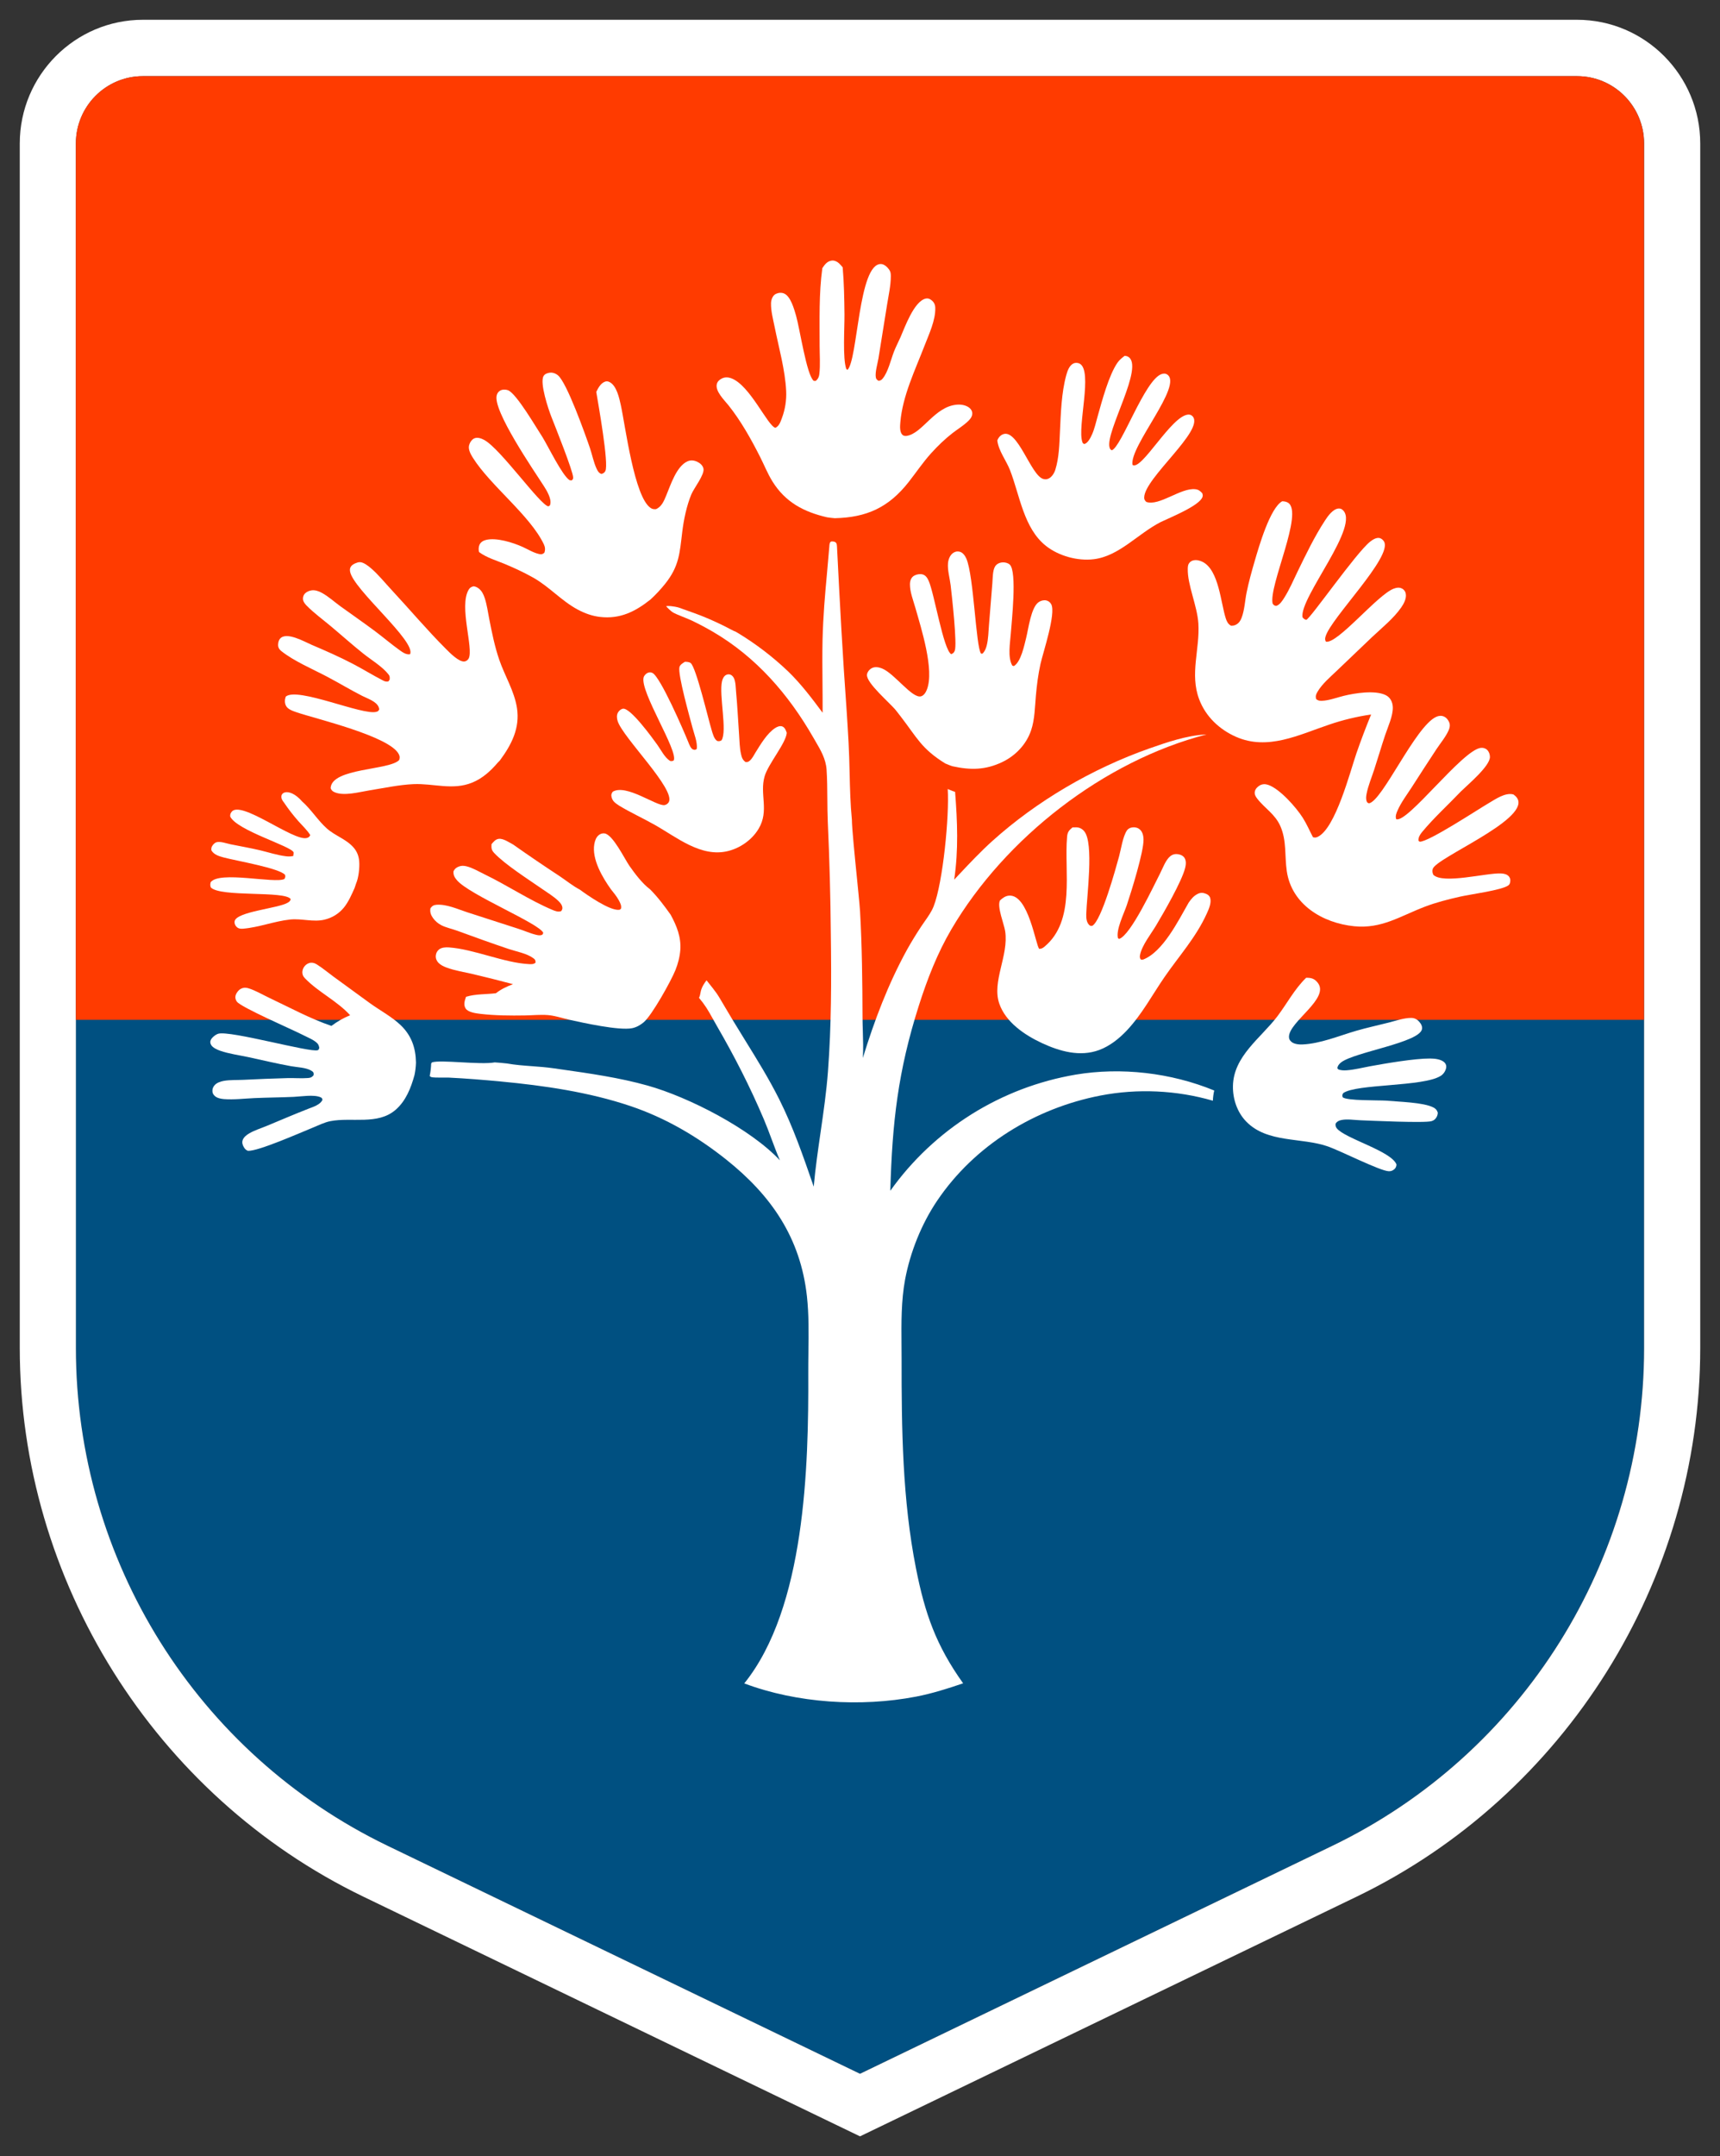
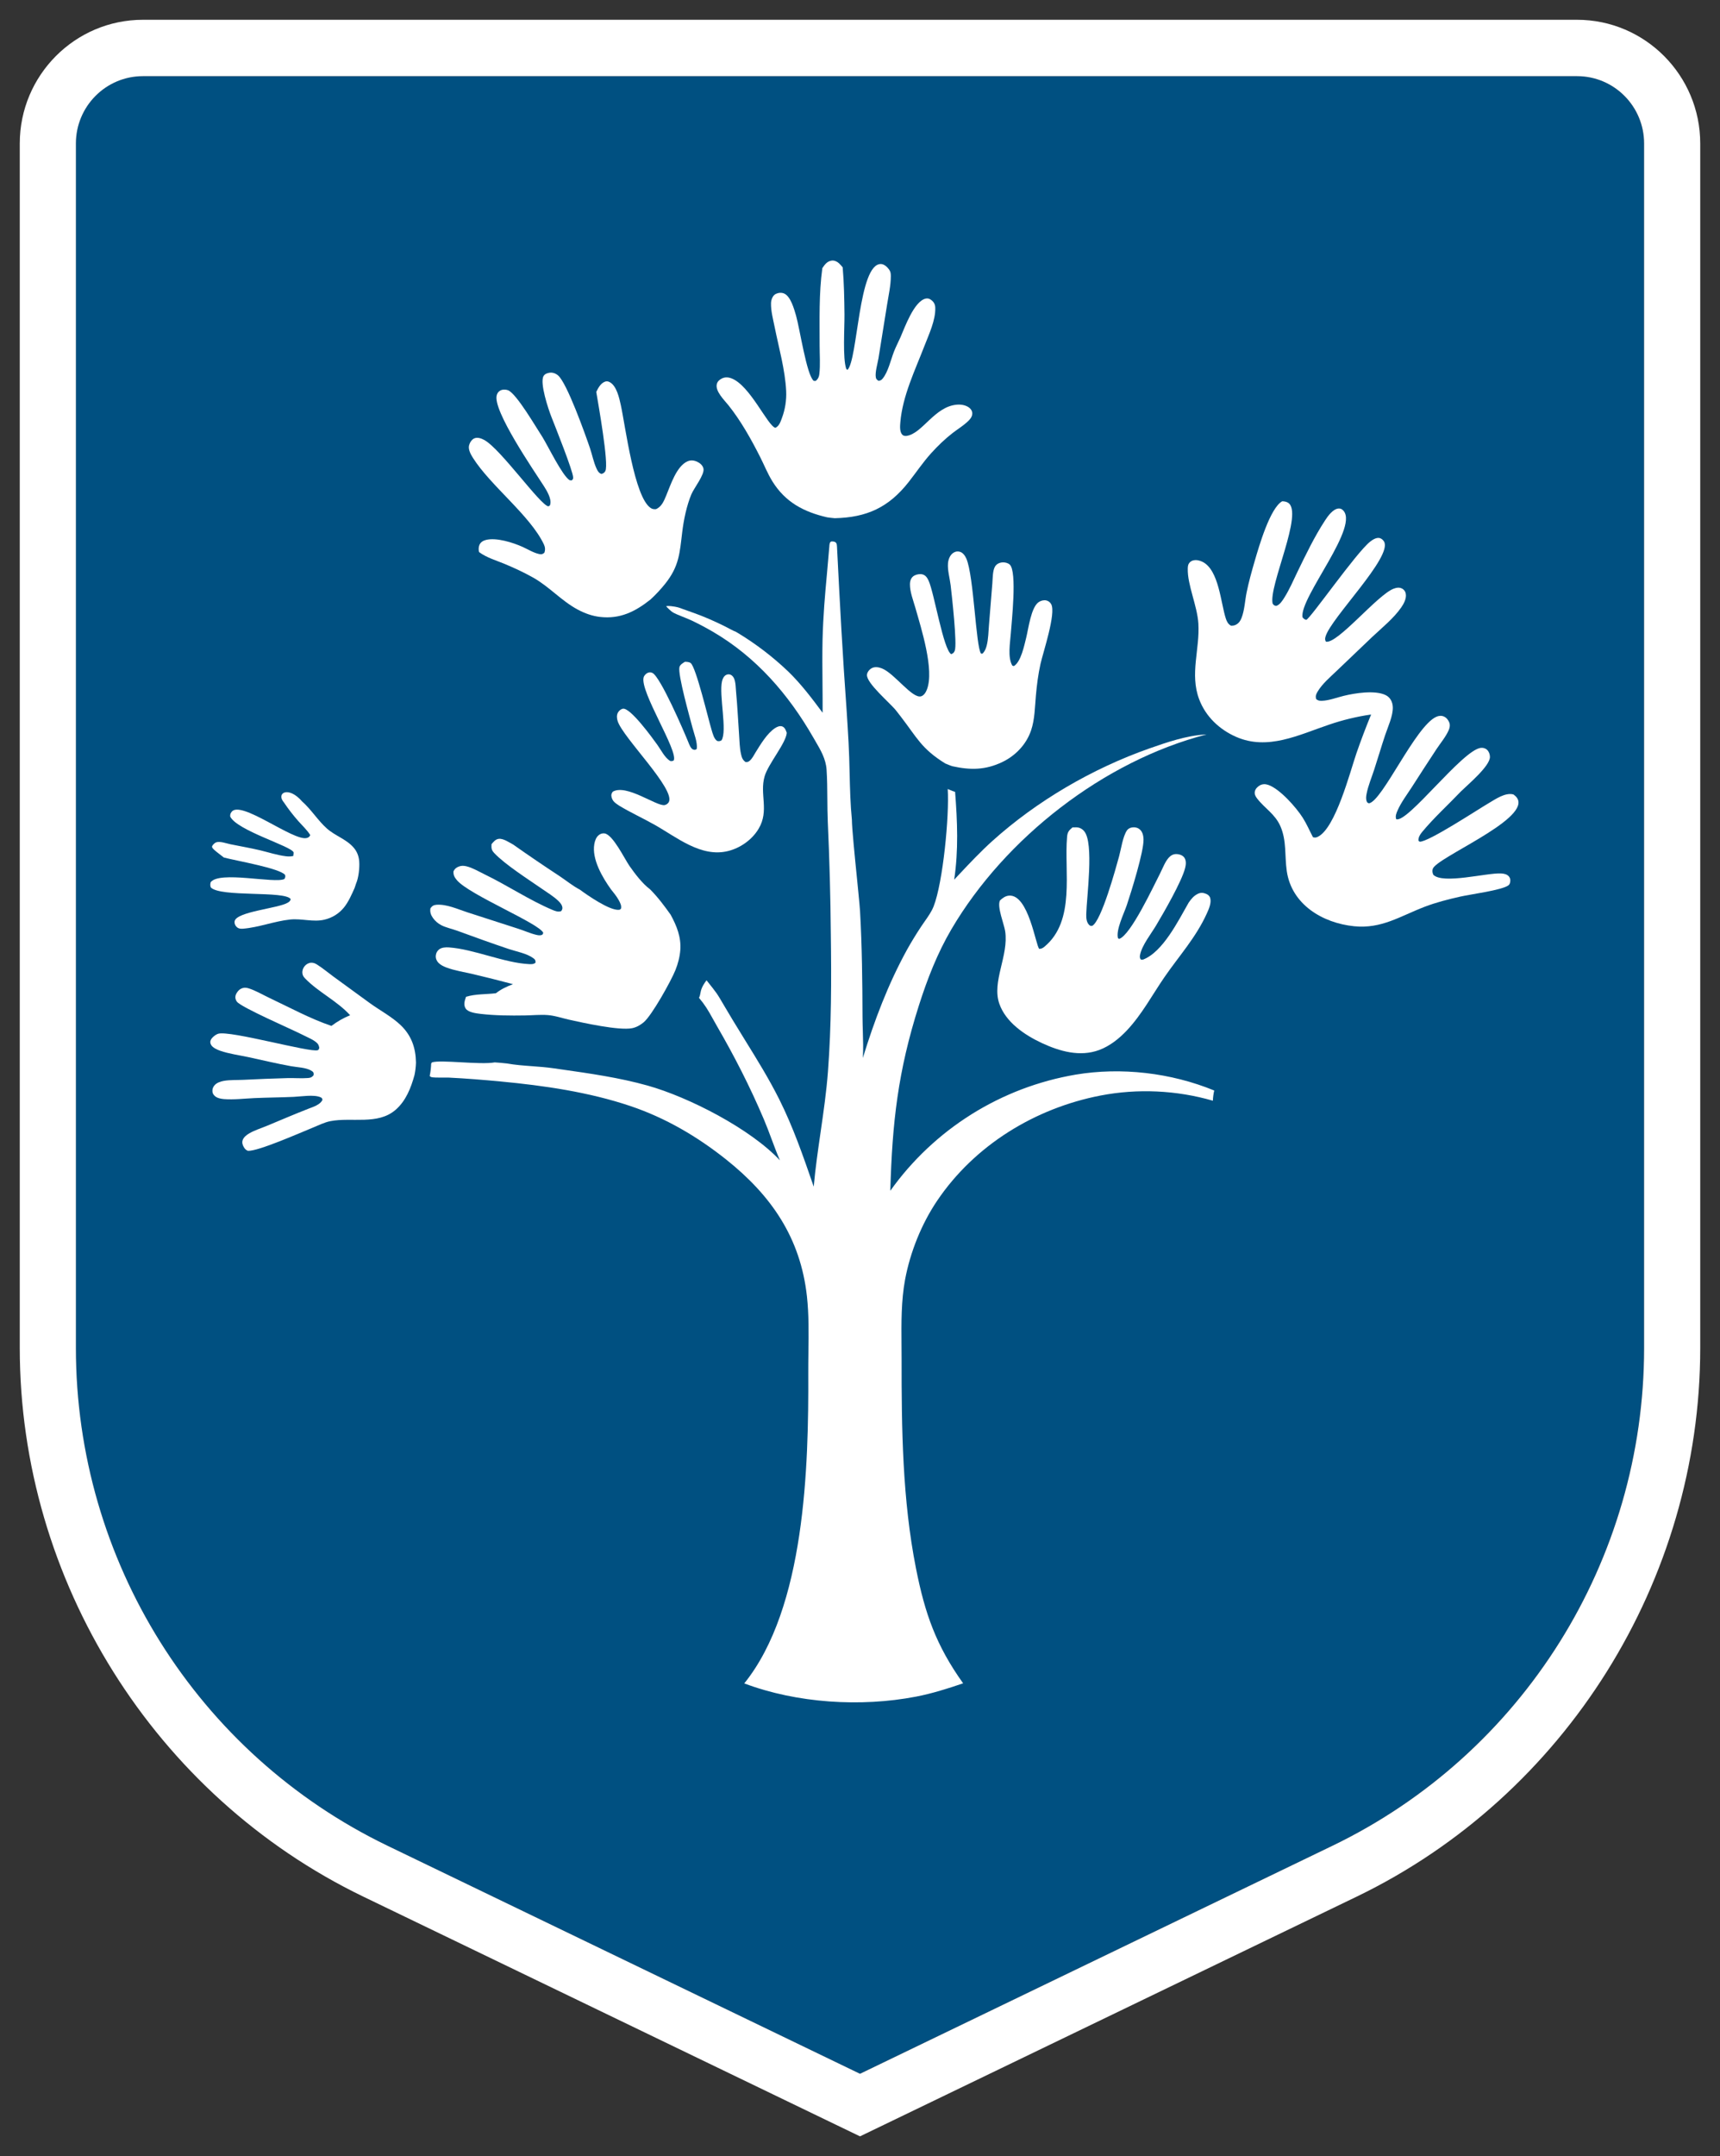
<svg xmlns="http://www.w3.org/2000/svg" viewBox="5990.5 4922 87 109">
  <rect x="5990.5" y="4922" width="87" height="109" fill="#333333" stroke="none" />
  <path fill="#005081" stroke="none" fill-opacity="1" stroke-width="1" stroke-opacity="1" font-size-adjust="none" id="tSvg2190f71018" title="Path 27" d="M 6070.266 4925.849 C 6046.087 4925.849 6021.907 4925.849 5997.727 4925.849 C 5995.853 4925.849 5994.336 4927.374 5994.336 4929.253 C 5994.336 4949.551 5994.336 4969.849 5994.336 4990.148 C 5994.336 5000.877 6000.464 5010.66 6010.099 5015.309 C 6018.065 5019.151 6026.031 5022.994 6033.997 5026.837 C 6041.963 5022.994 6049.929 5019.151 6057.895 5015.309 C 6067.53 5010.66 6073.657 5000.877 6073.657 4990.148 C 6073.657 4969.849 6073.657 4949.551 6073.657 4929.253C 6073.657 4927.374 6072.141 4925.849 6070.266 4925.849Z" />
  <path fill="white" stroke="none" fill-opacity="1" stroke-width="1" stroke-opacity="1" font-size-adjust="none" id="tSvgffd284bdba" title="Path 28" d="M 6070.27 4923 C 6046.09 4923 6021.91 4923 5997.73 4923 C 5994.295 4923 5991.5 4925.806 5991.5 4929.254 C 5991.5 4949.552 5991.5 4969.851 5991.5 4990.149 C 5991.5 5001.903 5998.321 5012.785 6008.871 5017.879 C 6016.837 5021.722 6024.803 5025.564 6032.769 5029.407 C 6033.179 5029.605 6033.59 5029.802 6034 5030 C 6034.41 5029.802 6034.821 5029.605 6035.231 5029.407 C 6043.197 5025.564 6051.163 5021.722 6059.129 5017.879 C 6069.682 5012.785 6076.5 5001.903 6076.5 4990.149 C 6076.5 4969.851 6076.5 4949.552 6076.5 4929.254C 6076.5 4925.806 6073.705 4923 6070.27 4923Z M 6070.27 4925.85 C 6072.144 4925.85 6073.661 4927.375 6073.661 4929.254 C 6073.661 4949.552 6073.661 4969.851 6073.661 4990.149 C 6073.661 5000.879 6067.533 5010.662 6057.898 5015.31 C 6049.932 5019.153 6041.966 5022.995 6034 5026.838 C 6026.034 5022.995 6018.068 5019.153 6010.102 5015.31 C 6000.467 5010.662 5994.339 5000.879 5994.339 4990.149 C 5994.339 4969.851 5994.339 4949.552 5994.339 4929.254 C 5994.339 4927.375 5995.856 4925.85 5997.73 4925.85C 6021.91 4925.85 6046.09 4925.85 6070.27 4925.85Z" />
-   <path fill="#FF3B00" stroke="none" fill-opacity="1" stroke-width="1" stroke-opacity="1" font-size-adjust="none" id="tSvga5230fa6c5" title="Path 29" d="M 6070.266 4925.849 C 6046.087 4925.849 6021.907 4925.849 5997.727 4925.849 C 5995.853 4925.849 5994.336 4927.374 5994.336 4929.253 C 5994.336 4944.02 5994.336 4958.787 5994.336 4973.554 C 6020.776 4973.554 6047.217 4973.554 6073.657 4973.554 C 6073.657 4958.787 6073.657 4944.02 6073.657 4929.253C 6073.657 4927.374 6072.141 4925.849 6070.266 4925.849Z" />
-   <path fill="white" stroke="none" fill-opacity="1" stroke-width="1" stroke-opacity="1" font-size-adjust="none" id="tSvgd7a9701f9e" title="Path 30" d="M 6004.863 4962.57 C 6004.447 4962.09 6005.081 4961.709 6005.782 4962.516 C 6006.252 4962.933 6006.58 4963.482 6007.041 4963.89 C 6007.458 4964.258 6008.03 4964.428 6008.395 4964.858 C 6008.565 4965.059 6008.651 4965.291 6008.67 4965.552 C 6008.694 4965.866 6008.64 4966.374 6008.511 4966.666 C 6008.486 4966.741 6008.461 4966.816 6008.436 4966.891 C 6008.286 4967.227 6008.131 4967.586 6007.9 4967.875 C 6007.869 4967.914 6007.836 4967.951 6007.802 4967.986 C 6007.768 4968.022 6007.732 4968.056 6007.695 4968.089 C 6007.658 4968.122 6007.62 4968.153 6007.58 4968.182 C 6007.541 4968.212 6007.5 4968.239 6007.458 4968.266 C 6007.416 4968.292 6007.373 4968.316 6007.329 4968.339 C 6007.285 4968.361 6007.24 4968.382 6007.195 4968.401 C 6007.149 4968.42 6007.103 4968.437 6007.056 4968.452 C 6007.009 4968.467 6006.961 4968.481 6006.913 4968.492 C 6006.349 4968.628 6005.757 4968.425 6005.177 4968.485 C 6004.377 4968.569 6003.588 4968.886 6002.789 4968.949 C 6002.663 4968.959 6002.554 4968.946 6002.46 4968.85 C 6002.389 4968.778 6002.35 4968.674 6002.368 4968.573 C 6002.451 4968.084 6004.582 4967.923 6005.054 4967.634 C 6005.138 4967.583 6005.18 4967.552 6005.204 4967.454 C 6004.928 4967.019 6001.656 4967.369 6001.164 4966.864 C 6001.126 4966.75 6001.133 4966.722 6001.154 4966.603 C 6001.588 4966.008 6004.41 4966.683 6004.886 4966.436 C 6004.935 4966.34 6004.94 4966.337 6004.921 4966.232 C 6004.656 4965.891 6002.419 4965.511 6001.822 4965.35 C 6001.584 4965.286 6001.319 4965.211 6001.19 4964.985 C 6001.187 4964.87 6001.186 4964.837 6001.253 4964.737 C 6001.29 4964.682 6001.374 4964.602 6001.437 4964.582 C 6001.635 4964.517 6001.956 4964.639 6002.154 4964.68 C 6002.655 4964.782 6003.156 4964.868 6003.654 4964.985 C 6004.086 4965.088 6004.515 4965.232 6004.957 4965.286 C 6005.094 4965.303 6005.202 4965.303 6005.337 4965.272 C 6005.355 4965.24 6005.374 4965.208 6005.393 4965.177 C 6005.373 4965.209 6005.353 4965.241 6005.333 4965.273 C 6005.336 4965.238 6005.36 4965.114 6005.349 4965.087 C 6005.227 4964.773 6002.48 4963.982 6002.144 4963.279 C 6002.143 4963.173 6002.144 4963.145 6002.206 4963.054 C 6002.648 4962.4 6005.352 4964.554 6006.023 4964.362 C 6006.114 4964.336 6006.157 4964.3 6006.193 4964.216 C 6006.032 4963.957 6005.782 4963.729 6005.581 4963.5C 6005.32 4963.203 6005.083 4962.897 6004.863 4962.57Z" />
+   <path fill="white" stroke="none" fill-opacity="1" stroke-width="1" stroke-opacity="1" font-size-adjust="none" id="tSvgd7a9701f9e" title="Path 30" d="M 6004.863 4962.57 C 6004.447 4962.09 6005.081 4961.709 6005.782 4962.516 C 6006.252 4962.933 6006.58 4963.482 6007.041 4963.89 C 6007.458 4964.258 6008.03 4964.428 6008.395 4964.858 C 6008.565 4965.059 6008.651 4965.291 6008.67 4965.552 C 6008.694 4965.866 6008.64 4966.374 6008.511 4966.666 C 6008.486 4966.741 6008.461 4966.816 6008.436 4966.891 C 6008.286 4967.227 6008.131 4967.586 6007.9 4967.875 C 6007.869 4967.914 6007.836 4967.951 6007.802 4967.986 C 6007.768 4968.022 6007.732 4968.056 6007.695 4968.089 C 6007.658 4968.122 6007.62 4968.153 6007.58 4968.182 C 6007.541 4968.212 6007.5 4968.239 6007.458 4968.266 C 6007.416 4968.292 6007.373 4968.316 6007.329 4968.339 C 6007.285 4968.361 6007.24 4968.382 6007.195 4968.401 C 6007.149 4968.42 6007.103 4968.437 6007.056 4968.452 C 6007.009 4968.467 6006.961 4968.481 6006.913 4968.492 C 6006.349 4968.628 6005.757 4968.425 6005.177 4968.485 C 6004.377 4968.569 6003.588 4968.886 6002.789 4968.949 C 6002.663 4968.959 6002.554 4968.946 6002.46 4968.85 C 6002.389 4968.778 6002.35 4968.674 6002.368 4968.573 C 6002.451 4968.084 6004.582 4967.923 6005.054 4967.634 C 6005.138 4967.583 6005.18 4967.552 6005.204 4967.454 C 6004.928 4967.019 6001.656 4967.369 6001.164 4966.864 C 6001.126 4966.75 6001.133 4966.722 6001.154 4966.603 C 6001.588 4966.008 6004.41 4966.683 6004.886 4966.436 C 6004.935 4966.34 6004.94 4966.337 6004.921 4966.232 C 6004.656 4965.891 6002.419 4965.511 6001.822 4965.35 C 6001.187 4964.87 6001.186 4964.837 6001.253 4964.737 C 6001.29 4964.682 6001.374 4964.602 6001.437 4964.582 C 6001.635 4964.517 6001.956 4964.639 6002.154 4964.68 C 6002.655 4964.782 6003.156 4964.868 6003.654 4964.985 C 6004.086 4965.088 6004.515 4965.232 6004.957 4965.286 C 6005.094 4965.303 6005.202 4965.303 6005.337 4965.272 C 6005.355 4965.24 6005.374 4965.208 6005.393 4965.177 C 6005.373 4965.209 6005.353 4965.241 6005.333 4965.273 C 6005.336 4965.238 6005.36 4965.114 6005.349 4965.087 C 6005.227 4964.773 6002.48 4963.982 6002.144 4963.279 C 6002.143 4963.173 6002.144 4963.145 6002.206 4963.054 C 6002.648 4962.4 6005.352 4964.554 6006.023 4964.362 C 6006.114 4964.336 6006.157 4964.3 6006.193 4964.216 C 6006.032 4963.957 6005.782 4963.729 6005.581 4963.5C 6005.32 4963.203 6005.083 4962.897 6004.863 4962.57Z" />
  <path fill="white" stroke="none" fill-opacity="1" stroke-width="1" stroke-opacity="1" font-size-adjust="none" id="tSvg11ca845cdfd" title="Path 31" d="M 6008.209 4973.324 C 6007.554 4972.602 6006.606 4972.158 6005.941 4971.473 C 6005.864 4971.394 6005.81 4971.322 6005.797 4971.208 C 6005.781 4971.075 6005.823 4970.948 6005.906 4970.845 C 6005.984 4970.748 6006.106 4970.676 6006.232 4970.669 C 6006.346 4970.662 6006.44 4970.701 6006.535 4970.761 C 6006.82 4970.94 6007.09 4971.169 6007.363 4971.368 C 6007.979 4971.817 6008.595 4972.265 6009.211 4972.714 C 6009.716 4973.079 6010.321 4973.399 6010.767 4973.826 C 6011.313 4974.349 6011.528 4974.974 6011.541 4975.72 C 6011.532 4975.937 6011.511 4976.135 6011.466 4976.348 C 6011.285 4977.002 6011.031 4977.658 6010.501 4978.113 C 6009.602 4978.885 6008.288 4978.472 6007.218 4978.677 C 6006.909 4978.736 6006.595 4978.897 6006.302 4979.015 C 6005.687 4979.264 6003.557 4980.208 6003.039 4980.178 C 6002.945 4980.138 6002.898 4980.096 6002.845 4980.011 C 6002.776 4979.903 6002.729 4979.77 6002.772 4979.643 C 6002.825 4979.487 6002.975 4979.372 6003.113 4979.293 C 6003.387 4979.133 6003.72 4979.033 6004.013 4978.91 C 6004.702 4978.622 6005.388 4978.33 6006.083 4978.057 C 6006.326 4977.962 6006.7 4977.854 6006.812 4977.597 C 6006.786 4977.516 6006.788 4977.503 6006.705 4977.467 C 6006.376 4977.324 6005.712 4977.435 6005.349 4977.451 C 6004.689 4977.48 6004.028 4977.484 6003.368 4977.513 C 6002.868 4977.535 6002.324 4977.603 6001.827 4977.563 C 6001.679 4977.551 6001.492 4977.516 6001.375 4977.415 C 6001.296 4977.347 6001.248 4977.27 6001.244 4977.163 C 6001.239 4977.047 6001.277 4976.955 6001.35 4976.867 C 6001.458 4976.738 6001.657 4976.671 6001.816 4976.643 C 6002.129 4976.587 6002.471 4976.604 6002.788 4976.59 C 6003.54 4976.552 6004.292 4976.523 6005.044 4976.502 C 6005.386 4976.493 6005.738 4976.525 6006.077 4976.498 C 6006.213 4976.487 6006.276 4976.462 6006.361 4976.357 C 6006.375 4976.23 6006.359 4976.193 6006.239 4976.123 C 6005.965 4975.962 6005.54 4975.958 6005.227 4975.901 C 6004.499 4975.771 6003.776 4975.594 6003.054 4975.44 C 6002.593 4975.342 6002.09 4975.275 6001.646 4975.123 C 6001.5 4975.072 6001.256 4974.968 6001.178 4974.822 C 6001.131 4974.733 6001.121 4974.663 6001.165 4974.568 C 6001.223 4974.443 6001.414 4974.294 6001.543 4974.258 C 6002.154 4974.087 6006.202 4975.226 6006.573 4975.091 C 6006.632 4975.07 6006.629 4975.026 6006.65 4974.972 C 6006.634 4974.888 6006.613 4974.81 6006.553 4974.746 C 6006.389 4974.572 6006.058 4974.443 6005.845 4974.333 C 6005.28 4974.042 6002.699 4972.93 6002.481 4972.637 C 6002.418 4972.553 6002.389 4972.445 6002.412 4972.341 C 6002.441 4972.212 6002.562 4972.051 6002.68 4971.989 C 6002.801 4971.925 6002.912 4971.918 6003.042 4971.954 C 6003.399 4972.056 6003.763 4972.277 6004.101 4972.436 C 6005.133 4972.923 6006.186 4973.498 6007.264 4973.863C 6007.568 4973.637 6007.858 4973.468 6008.209 4973.324Z" />
-   <path fill="white" stroke="none" fill-opacity="1" stroke-width="1" stroke-opacity="1" font-size-adjust="none" id="tSvg8a203d4a3a" title="Path 32" d="M 6056.568 4971.429 C 6056.606 4971.43 6056.645 4971.43 6056.684 4971.432 C 6056.891 4971.447 6057.018 4971.513 6057.149 4971.676 C 6057.789 4972.473 6055.697 4973.646 6055.698 4974.416 C 6055.698 4974.527 6055.739 4974.592 6055.819 4974.665 C 6055.953 4974.786 6056.211 4974.809 6056.381 4974.801 C 6057.287 4974.761 6058.227 4974.365 6059.09 4974.113 C 6059.635 4973.954 6060.193 4973.835 6060.743 4973.695 C 6061.096 4973.606 6061.507 4973.461 6061.873 4973.459 C 6062.039 4973.458 6062.167 4973.523 6062.278 4973.644 C 6062.373 4973.748 6062.452 4973.877 6062.426 4974.024 C 6062.305 4974.707 6059.026 4975.181 6058.34 4975.704 C 6058.235 4975.785 6058.161 4975.876 6058.145 4976.008 C 6058.166 4976.029 6058.188 4976.05 6058.209 4976.07 C 6058.35 4976.112 6058.474 4976.118 6058.621 4976.107 C 6059.017 4976.078 6059.402 4975.976 6059.791 4975.905 C 6060.605 4975.756 6062.051 4975.508 6062.834 4975.512 C 6063.065 4975.514 6063.412 4975.543 6063.578 4975.727 C 6063.641 4975.797 6063.666 4975.888 6063.649 4975.982 C 6063.645 4976.003 6063.639 4976.024 6063.633 4976.044 C 6063.627 4976.065 6063.62 4976.085 6063.611 4976.105 C 6063.603 4976.125 6063.594 4976.144 6063.583 4976.163 C 6063.573 4976.182 6063.562 4976.2 6063.55 4976.218 C 6063.537 4976.235 6063.524 4976.252 6063.51 4976.269 C 6063.496 4976.285 6063.482 4976.301 6063.466 4976.316 C 6063.45 4976.331 6063.434 4976.345 6063.417 4976.358 C 6063.4 4976.371 6063.383 4976.383 6063.364 4976.394 C 6062.479 4976.946 6059.104 4976.785 6058.44 4977.262 C 6058.386 4977.364 6058.388 4977.36 6058.415 4977.472 C 6058.639 4977.654 6060.197 4977.615 6060.605 4977.641 C 6061.218 4977.699 6062.504 4977.725 6063.002 4977.986 C 6063.123 4978.05 6063.184 4978.117 6063.226 4978.25 C 6063.217 4978.36 6063.199 4978.429 6063.134 4978.52 C 6063.075 4978.603 6063.009 4978.646 6062.913 4978.677 C 6062.581 4978.784 6059.782 4978.652 6059.314 4978.634 C 6059.014 4978.623 6058.632 4978.559 6058.343 4978.623 C 6058.218 4978.651 6058.127 4978.694 6058.056 4978.805 C 6058.051 4978.908 6058.052 4978.96 6058.119 4979.043 C 6058.533 4979.559 6060.876 4980.19 6061.136 4980.868 C 6061.132 4980.965 6061.1 4981.047 6061.024 4981.111 C 6060.934 4981.186 6060.853 4981.215 6060.737 4981.209 C 6060.295 4981.189 6058.301 4980.18 6057.679 4979.961 C 6056.336 4979.487 6054.608 4979.802 6053.537 4978.7 C 6053.076 4978.226 6052.851 4977.554 6052.864 4976.898 C 6052.893 4975.389 6054.275 4974.478 6055.107 4973.384C 6055.603 4972.73 6055.972 4972.007 6056.568 4971.429Z" />
-   <path fill="white" stroke="none" fill-opacity="1" stroke-width="1" stroke-opacity="1" font-size-adjust="none" id="tSvged3090bddb" title="Path 33" d="M 6047.387 4939.988 C 6047.446 4939.994 6047.497 4940.001 6047.551 4940.029 C 6048.422 4940.487 6046.395 4943.823 6046.623 4944.62 C 6046.649 4944.709 6046.661 4944.719 6046.736 4944.764 C 6047.228 4944.601 6048.406 4941.186 6049.256 4940.911 C 6049.351 4940.88 6049.442 4940.872 6049.53 4940.927 C 6050.377 4941.458 6047.613 4944.567 6047.784 4945.503 C 6048.245 4945.817 6049.751 4942.998 6050.61 4942.958 C 6050.698 4942.954 6050.776 4942.988 6050.832 4943.055 C 6051.423 4943.766 6048.39 4946.164 6048.375 4947.147 C 6048.373 4947.257 6048.407 4947.296 6048.479 4947.373 C 6049.134 4947.605 6050.233 4946.643 6050.965 4946.732 C 6051.122 4946.751 6051.213 4946.822 6051.314 4946.937 C 6051.332 4947.013 6051.348 4947.038 6051.325 4947.117 C 6051.193 4947.558 6049.674 4948.169 6049.22 4948.387 C 6048.04 4948.988 6047.114 4950.115 6045.819 4950.271 C 6045.006 4950.37 6044.052 4950.107 6043.408 4949.599 C 6042.275 4948.705 6042.082 4947.031 6041.585 4945.761 C 6041.394 4945.273 6041.006 4944.79 6040.945 4944.267 C 6040.991 4944.137 6041.082 4944.024 6041.21 4943.964 C 6041.963 4943.612 6042.632 4946.022 6043.264 4946.211 C 6043.37 4946.243 6043.45 4946.237 6043.549 4946.188 C 6043.708 4946.11 6043.828 4945.914 6043.879 4945.75 C 6044.071 4945.135 6044.084 4944.448 6044.114 4943.81 C 6044.158 4942.893 6044.189 4941.854 6044.432 4940.969 C 6044.49 4940.757 6044.588 4940.465 6044.807 4940.369 C 6044.897 4940.33 6045.023 4940.337 6045.11 4940.383 C 6045.792 4940.741 6044.984 4943.57 6045.244 4944.336 C 6045.27 4944.413 6045.271 4944.414 6045.349 4944.447 C 6045.531 4944.398 6045.662 4944.126 6045.733 4943.969 C 6045.866 4943.675 6045.937 4943.339 6046.025 4943.03 C 6046.241 4942.266 6046.585 4940.968 6047.023 4940.336C 6047.123 4940.193 6047.249 4940.093 6047.387 4939.988Z" />
  <path fill="white" stroke="none" fill-opacity="1" stroke-width="1" stroke-opacity="1" font-size-adjust="none" id="tSvgf1c2e03e7b" title="Path 34" d="M 6035.867 4957.975 C 6035.853 4957.957 6035.839 4957.94 6035.825 4957.922 C 6035.534 4957.547 6034.307 4956.53 6034.353 4956.105 C 6034.367 4955.974 6034.476 4955.843 6034.589 4955.781 C 6034.748 4955.692 6034.95 4955.727 6035.11 4955.791 C 6035.748 4956.046 6036.647 4957.337 6037.093 4957.2 C 6037.241 4957.154 6037.332 4956.993 6037.384 4956.859 C 6037.77 4955.867 6037.097 4953.771 6036.802 4952.732 C 6036.697 4952.363 6036.522 4951.922 6036.526 4951.536 C 6036.528 4951.356 6036.586 4951.18 6036.758 4951.092 C 6036.876 4951.032 6037.04 4951.004 6037.169 4951.04 C 6037.325 4951.084 6037.411 4951.223 6037.473 4951.362 C 6037.758 4951.998 6038.215 4954.841 6038.615 4955.073 C 6038.717 4955.02 6038.744 4955.009 6038.792 4954.898 C 6038.925 4954.586 6038.643 4952.083 6038.585 4951.588 C 6038.543 4951.234 6038.42 4950.824 6038.451 4950.471 C 6038.469 4950.269 6038.562 4950.029 6038.752 4949.928 C 6038.856 4949.874 6038.942 4949.863 6039.055 4949.895 C 6039.209 4949.938 6039.323 4950.108 6039.382 4950.246 C 6039.759 4951.13 6039.857 4954.677 6040.122 4955.043 C 6040.147 4955.043 6040.173 4955.044 6040.199 4955.044 C 6040.312 4954.926 6040.364 4954.801 6040.406 4954.644 C 6040.493 4954.31 6040.496 4953.925 6040.525 4953.582 C 6040.581 4952.886 6040.638 4952.19 6040.694 4951.495 C 6040.714 4951.259 6040.705 4950.853 6040.826 4950.647 C 6040.907 4950.509 6041.053 4950.441 6041.209 4950.431 C 6041.332 4950.423 6041.48 4950.457 6041.574 4950.542 C 6041.956 4950.888 6041.666 4953.462 6041.628 4954.024 C 6041.595 4954.501 6041.459 4955.22 6041.703 4955.647 C 6041.729 4955.656 6041.756 4955.665 6041.782 4955.674 C 6042.145 4955.457 6042.309 4954.623 6042.408 4954.232 C 6042.519 4953.79 6042.652 4952.689 6043.043 4952.436 C 6043.156 4952.363 6043.289 4952.327 6043.422 4952.354 C 6043.53 4952.377 6043.618 4952.448 6043.671 4952.544 C 6043.926 4953.004 6043.262 4954.976 6043.131 4955.558 C 6043.014 4956.082 6042.944 4956.629 6042.897 4957.164 C 6042.845 4957.744 6042.842 4958.367 6042.654 4958.922 C 6042.415 4959.63 6041.87 4960.201 6041.202 4960.522 C 6040.349 4960.931 6039.591 4960.937 6038.683 4960.738 C 6038.559 4960.704 6038.432 4960.642 6038.31 4960.595 C 6037.101 4959.846 6036.887 4959.294 6036.055 4958.217C 6035.992 4958.136 6035.929 4958.056 6035.867 4957.975Z" />
  <path fill="white" stroke="none" fill-opacity="1" stroke-width="1" stroke-opacity="1" font-size-adjust="none" id="tSvg1a62203a1e" title="Path 35" d="M 6025.146 4955.455 C 6025.236 4955.457 6025.358 4955.462 6025.433 4955.518 C 6025.708 4955.721 6026.331 4958.375 6026.495 4958.907 C 6026.548 4959.082 6026.619 4959.374 6026.787 4959.463 C 6026.89 4959.472 6026.904 4959.475 6026.995 4959.426 C 6027.298 4958.965 6026.858 4957.127 6027.021 4956.437 C 6027.05 4956.311 6027.119 4956.163 6027.246 4956.112 C 6027.328 4956.079 6027.399 4956.082 6027.477 4956.121 C 6027.543 4956.155 6027.601 4956.232 6027.63 4956.298 C 6027.714 4956.486 6027.715 4956.795 6027.734 4957.002 C 6027.801 4957.71 6027.832 4958.42 6027.883 4959.129 C 6027.906 4959.45 6027.909 4959.798 6027.979 4960.111 C 6028.017 4960.284 6028.06 4960.421 6028.211 4960.523 C 6028.301 4960.526 6028.341 4960.524 6028.414 4960.464 C 6028.551 4960.351 6028.634 4960.171 6028.727 4960.021 C 6028.977 4959.62 6029.305 4959.067 6029.707 4958.806 C 6029.808 4958.74 6029.952 4958.677 6030.073 4958.726 C 6030.203 4958.779 6030.253 4958.926 6030.296 4959.047 C 6030.255 4959.571 6029.361 4960.613 6029.176 4961.243 C 6028.911 4962.151 6029.42 4962.977 6028.873 4963.895 C 6028.538 4964.457 6027.944 4964.873 6027.316 4965.026 C 6025.959 4965.357 6024.733 4964.329 6023.62 4963.701 C 6023.024 4963.364 6022.4 4963.082 6021.814 4962.727 C 6021.631 4962.599 6021.48 4962.516 6021.431 4962.282 C 6021.406 4962.165 6021.433 4962.116 6021.494 4962.023 C 6022.184 4961.62 6023.701 4962.764 6024.114 4962.701 C 6024.196 4962.688 6024.283 4962.626 6024.325 4962.555 C 6024.698 4961.914 6021.982 4959.267 6021.739 4958.444 C 6021.698 4958.308 6021.684 4958.15 6021.757 4958.022 C 6021.811 4957.929 6021.898 4957.85 6022.006 4957.829 C 6022.381 4957.759 6023.501 4959.308 6023.748 4959.652 C 6023.94 4959.921 6024.115 4960.289 6024.394 4960.469 C 6024.482 4960.48 6024.497 4960.483 6024.577 4960.445 C 6024.824 4959.974 6022.862 4956.968 6023.055 4956.245 C 6023.08 4956.151 6023.175 4956.05 6023.266 4956.013 C 6023.349 4955.98 6023.424 4955.98 6023.504 4956.021 C 6023.911 4956.228 6025.088 4958.954 6025.319 4959.526 C 6025.364 4959.639 6025.445 4959.862 6025.574 4959.896 C 6025.66 4959.918 6025.68 4959.908 6025.744 4959.859 C 6025.786 4959.529 6025.612 4959.111 6025.527 4958.787 C 6025.391 4958.269 6024.783 4956.122 6024.866 4955.732C 6024.895 4955.6 6025.042 4955.521 6025.146 4955.455Z" />
  <path fill="white" stroke="none" fill-opacity="1" stroke-width="1" stroke-opacity="1" font-size-adjust="none" id="tSvg62461a62cf" title="Path 36" d="M 6044.75 4963.828 C 6044.815 4963.825 6044.881 4963.823 6044.947 4963.825 C 6045.107 4963.83 6045.236 4963.899 6045.339 4964.02 C 6045.845 4964.615 6045.465 4967.341 6045.444 4968.223 C 6045.44 4968.408 6045.455 4968.629 6045.596 4968.764 C 6045.652 4968.818 6045.675 4968.802 6045.746 4968.805 C 6046.215 4968.555 6046.945 4965.872 6047.105 4965.291 C 6047.208 4964.918 6047.289 4964.299 6047.503 4963.979 C 6047.55 4963.909 6047.638 4963.859 6047.718 4963.839 C 6047.847 4963.807 6047.98 4963.82 6048.095 4963.889 C 6048.287 4964.004 6048.338 4964.238 6048.341 4964.445 C 6048.352 4965.064 6047.721 4967.084 6047.495 4967.758 C 6047.356 4968.173 6046.932 4969.02 6047.05 4969.433 C 6047.07 4969.443 6047.091 4969.454 6047.111 4969.464 C 6047.698 4969.276 6048.867 4966.755 6049.177 4966.158 C 6049.32 4965.882 6049.458 4965.47 6049.705 4965.276 C 6049.811 4965.193 6049.933 4965.162 6050.067 4965.18 C 6050.2 4965.197 6050.349 4965.257 6050.42 4965.378 C 6050.508 4965.531 6050.487 4965.717 6050.446 4965.88 C 6050.276 4966.558 6049.37 4968.126 6048.979 4968.782 C 6048.724 4969.211 6048.267 4969.777 6048.167 4970.267 C 6048.146 4970.369 6048.148 4970.421 6048.203 4970.509 C 6048.237 4970.511 6048.271 4970.514 6048.304 4970.516 C 6049.319 4970.14 6050.103 4968.537 6050.623 4967.634 C 6050.754 4967.444 6050.883 4967.283 6051.097 4967.182 C 6051.236 4967.116 6051.366 4967.128 6051.506 4967.187 C 6051.608 4967.229 6051.684 4967.292 6051.715 4967.403 C 6051.783 4967.65 6051.641 4967.964 6051.54 4968.186 C 6050.989 4969.4 6050.141 4970.321 6049.399 4971.399 C 6048.773 4972.309 6048.262 4973.28 6047.498 4974.092 C 6047.11 4974.503 6046.635 4974.883 6046.1 4975.081 C 6045.125 4975.443 6044.099 4975.149 6043.194 4974.728 C 6042.331 4974.326 6041.372 4973.681 6041.046 4972.739 C 6040.658 4971.618 6041.529 4970.315 6041.343 4969.077 C 6041.288 4968.713 6040.921 4967.835 6041.08 4967.521 C 6041.21 4967.4 6041.351 4967.293 6041.535 4967.278 C 6042.528 4967.194 6042.893 4969.825 6043.067 4969.969 C 6043.18 4969.966 6043.25 4969.927 6043.334 4969.856 C 6044.911 4968.542 6044.318 4966.065 6044.474 4964.308C 6044.495 4964.064 6044.566 4963.98 6044.75 4963.828Z" />
-   <path fill="white" stroke="none" fill-opacity="1" stroke-width="1" stroke-opacity="1" font-size-adjust="none" id="tSvgf1c1144a7f" title="Path 37" d="M 6015.68 4960.551 C 6015.319 4960.975 6014.906 4961.352 6014.384 4961.564 C 6013.395 4961.966 6012.429 4961.598 6011.415 4961.641 C 6010.683 4961.673 6009.903 4961.842 6009.178 4961.958 C 6008.68 4962.037 6007.88 4962.265 6007.404 4962.041 C 6007.31 4961.996 6007.261 4961.944 6007.224 4961.846 C 6007.263 4960.815 6010.207 4960.95 6010.693 4960.42 C 6010.722 4960.307 6010.729 4960.248 6010.678 4960.14 C 6010.246 4959.222 6006.449 4958.335 6005.503 4958.009 C 6005.317 4957.945 6005.043 4957.857 6004.958 4957.664 C 6004.892 4957.515 6004.9 4957.365 6004.955 4957.215 C 6005.555 4956.714 6008.86 4958.19 6009.544 4957.983 C 6009.633 4957.957 6009.637 4957.94 6009.681 4957.865 C 6009.672 4957.81 6009.673 4957.8 6009.651 4957.743 C 6009.539 4957.458 6009.078 4957.31 6008.824 4957.181 C 6008.228 4956.879 6007.652 4956.529 6007.06 4956.217 C 6006.328 4955.83 6005.37 4955.426 6004.73 4954.915 C 6004.657 4954.858 6004.595 4954.781 6004.575 4954.688 C 6004.55 4954.566 6004.581 4954.392 6004.661 4954.293 C 6004.976 4953.906 6005.916 4954.449 6006.251 4954.592 C 6006.96 4954.894 6007.668 4955.204 6008.351 4955.561 C 6008.862 4955.828 6009.354 4956.134 6009.865 4956.397 C 6009.97 4956.451 6010.022 4956.466 6010.139 4956.452 C 6010.162 4956.421 6010.186 4956.39 6010.209 4956.36 C 6010.215 4956.249 6010.225 4956.189 6010.154 4956.098 C 6009.844 4955.699 6009.27 4955.357 6008.871 4955.038 C 6008.308 4954.589 6007.77 4954.106 6007.217 4953.644 C 6006.82 4953.312 6006.374 4952.988 6006.013 4952.619 C 6005.933 4952.538 6005.851 4952.439 6005.829 4952.324 C 6005.811 4952.231 6005.836 4952.12 6005.892 4952.044 C 6005.972 4951.936 6006.119 4951.866 6006.25 4951.846 C 6006.438 4951.818 6006.619 4951.883 6006.782 4951.972 C 6007.117 4952.154 6007.418 4952.433 6007.727 4952.656 C 6008.317 4953.083 6008.917 4953.495 6009.5 4953.932 C 6009.915 4954.242 6010.312 4954.583 6010.734 4954.883 C 6010.882 4954.988 6011.055 4955.108 6011.241 4955.073 C 6011.563 4954.424 6008.357 4951.792 6008.207 4950.892 C 6008.19 4950.789 6008.199 4950.7 6008.268 4950.617 C 6008.351 4950.516 6008.561 4950.424 6008.69 4950.419 C 6008.883 4950.412 6009.137 4950.617 6009.273 4950.734 C 6009.642 4951.053 6009.965 4951.456 6010.298 4951.813 C 6011.217 4952.802 6012.101 4953.851 6013.055 4954.804 C 6013.243 4954.992 6013.718 4955.483 6014.001 4955.439 C 6014.085 4955.426 6014.168 4955.364 6014.207 4955.288 C 6014.466 4954.78 6013.705 4952.656 6014.204 4951.815 C 6014.27 4951.702 6014.336 4951.669 6014.459 4951.638 C 6014.561 4951.656 6014.628 4951.685 6014.71 4951.747 C 6014.872 4951.87 6014.952 4952.04 6015.016 4952.229 C 6015.129 4952.565 6015.177 4952.939 6015.246 4953.288 C 6015.384 4953.989 6015.522 4954.681 6015.754 4955.357 C 6016.034 4956.171 6016.515 4956.932 6016.649 4957.79 C 6016.807 4958.81 6016.374 4959.646 6015.783 4960.446C 6015.749 4960.481 6015.715 4960.516 6015.68 4960.551Z" />
  <path fill="white" stroke="none" fill-opacity="1" stroke-width="1" stroke-opacity="1" font-size-adjust="none" id="tSvgcd2dba6ed7" title="Path 38" d="M 6016.448 4971.753 C 6015.779 4971.576 6015.108 4971.407 6014.434 4971.247 C 6013.992 4971.143 6013.496 4971.069 6013.072 4970.908 C 6012.928 4970.853 6012.78 4970.781 6012.672 4970.667 C 6012.581 4970.571 6012.532 4970.446 6012.543 4970.313 C 6012.553 4970.188 6012.606 4970.083 6012.703 4970.002 C 6012.834 4969.895 6013.044 4969.883 6013.205 4969.895 C 6014.484 4969.984 6016.005 4970.681 6017.27 4970.74 C 6017.389 4970.745 6017.497 4970.748 6017.588 4970.666 C 6017.592 4970.551 6017.572 4970.508 6017.471 4970.436 C 6017.136 4970.194 6016.622 4970.106 6016.231 4969.975 C 6015.36 4969.683 6014.489 4969.368 6013.626 4969.052 C 6013.371 4968.958 6013.057 4968.894 6012.818 4968.771 C 6012.776 4968.749 6012.736 4968.725 6012.698 4968.698 C 6012.659 4968.672 6012.622 4968.643 6012.587 4968.613 C 6012.551 4968.582 6012.518 4968.549 6012.486 4968.515 C 6012.455 4968.48 6012.426 4968.444 6012.398 4968.405 C 6012.29 4968.252 6012.24 4968.103 6012.272 4967.917 C 6012.356 4967.802 6012.43 4967.752 6012.575 4967.74 C 6013.093 4967.7 6013.652 4967.963 6014.137 4968.12 C 6014.996 4968.397 6015.855 4968.674 6016.715 4968.952 C 6017.015 4969.046 6017.304 4969.183 6017.61 4969.256 C 6017.704 4969.279 6017.807 4969.3 6017.901 4969.266 C 6017.956 4969.246 6017.957 4969.208 6017.979 4969.159 C 6017.79 4968.688 6014.237 4967.236 6013.614 4966.5 C 6013.494 4966.358 6013.421 4966.236 6013.439 4966.043 C 6013.505 4965.916 6013.579 4965.858 6013.711 4965.806 C 6013.841 4965.755 6013.97 4965.763 6014.104 4965.797 C 6014.413 4965.874 6014.731 4966.066 6015.017 4966.204 C 6016.165 4966.759 6017.287 4967.512 6018.44 4967.997 C 6018.584 4968.058 6018.738 4968.119 6018.891 4968.058 C 6018.923 4968.005 6018.948 4967.963 6018.947 4967.899 C 6018.943 4967.756 6018.828 4967.625 6018.73 4967.533 C 6018.493 4967.309 6018.197 4967.132 6017.93 4966.945 C 6017.246 4966.47 6016.042 4965.704 6015.499 4965.125 C 6015.354 4964.97 6015.352 4964.878 6015.361 4964.676 C 6015.461 4964.559 6015.562 4964.428 6015.726 4964.407 C 6015.957 4964.377 6016.263 4964.592 6016.461 4964.698 C 6017.236 4965.244 6018.019 4965.777 6018.812 4966.296 C 6019.14 4966.515 6019.48 4966.793 6019.827 4966.973 C 6020.215 4967.26 6021.341 4968.041 6021.807 4967.994 C 6021.862 4967.989 6021.856 4967.98 6021.908 4967.941 C 6021.952 4967.793 6021.866 4967.634 6021.797 4967.506 C 6021.689 4967.309 6021.541 4967.133 6021.402 4966.958 C 6020.976 4966.363 6020.426 4965.434 6020.562 4964.668 C 6020.591 4964.503 6020.654 4964.317 6020.793 4964.212 C 6020.873 4964.15 6020.978 4964.116 6021.08 4964.132 C 6021.51 4964.198 6022.092 4965.426 6022.348 4965.788 C 6022.627 4966.185 6022.994 4966.67 6023.383 4966.96 C 6023.776 4967.356 6024.1 4967.789 6024.422 4968.242 C 6024.728 4968.804 6024.959 4969.373 6024.911 4970.025 C 6024.885 4970.373 6024.793 4970.72 6024.664 4971.043 C 6024.448 4971.584 6023.472 4973.337 6023.059 4973.68 C 6022.888 4973.823 6022.688 4973.937 6022.468 4973.98 C 6021.81 4974.108 6020 4973.709 6019.267 4973.545 C 6018.917 4973.466 6018.569 4973.344 6018.209 4973.316 C 6017.832 4973.287 6017.437 4973.328 6017.058 4973.334 C 6016.315 4973.346 6015.533 4973.341 6014.797 4973.254 C 6014.58 4973.228 6014.174 4973.178 6014.052 4972.981 C 6013.933 4972.789 6014.005 4972.586 6014.073 4972.391 C 6014.559 4972.242 6015.082 4972.274 6015.583 4972.211C 6015.854 4972.002 6016.131 4971.873 6016.448 4971.753Z" />
  <path fill="white" stroke="none" fill-opacity="1" stroke-width="1" stroke-opacity="1" font-size-adjust="none" id="tSvgcffaf9d267" title="Path 39" d="M 6017.935 4944.091 C 6018.233 4944.572 6018.931 4946.028 6019.309 4946.275 C 6019.343 4946.279 6019.378 4946.284 6019.412 4946.288 C 6019.474 4946.234 6019.49 4946.227 6019.49 4946.139 C 6019.493 4945.834 6018.566 4943.521 6018.391 4943.076 C 6018.236 4942.684 6017.796 4941.366 6017.991 4941.016 C 6018.052 4940.906 6018.171 4940.863 6018.289 4940.844 C 6018.449 4940.818 6018.6 4940.874 6018.723 4940.975 C 6019.175 4941.348 6020.101 4943.952 6020.338 4944.645 C 6020.454 4944.986 6020.526 4945.374 6020.678 4945.697 C 6020.733 4945.814 6020.794 4945.921 6020.924 4945.961 C 6021.019 4945.928 6021.072 4945.903 6021.12 4945.809 C 6021.305 4945.453 6020.758 4942.406 6020.66 4941.812 C 6020.756 4941.617 6020.874 4941.389 6021.087 4941.3 C 6021.176 4941.263 6021.251 4941.273 6021.335 4941.316 C 6021.688 4941.496 6021.823 4942.12 6021.901 4942.476 C 6022.132 4943.526 6022.582 4947.151 6023.419 4947.685 C 6023.506 4947.741 6023.575 4947.743 6023.674 4947.741 C 6023.966 4947.623 6024.081 4947.328 6024.196 4947.055 C 6024.414 4946.54 6024.714 4945.56 6025.284 4945.318 C 6025.449 4945.249 6025.619 4945.272 6025.777 4945.349 C 6025.914 4945.415 6026.048 4945.533 6026.082 4945.688 C 6026.148 4945.994 6025.602 4946.673 6025.47 4946.99 C 6025.231 4947.565 6025.085 4948.268 6025.01 4948.883 C 6024.879 4949.961 6024.856 4950.624 6024.144 4951.514 C 6023.92 4951.793 6023.666 4952.067 6023.401 4952.309 C 6022.628 4952.922 6021.862 4953.305 6020.849 4953.188 C 6020.454 4953.142 6020.083 4953.008 6019.734 4952.823 C 6018.899 4952.38 6018.287 4951.659 6017.461 4951.196 C 6017.007 4950.941 6016.527 4950.718 6016.047 4950.517 C 6015.615 4950.336 6015.113 4950.194 6014.737 4949.913 C 6014.695 4949.806 6014.707 4949.645 6014.753 4949.541 C 6014.814 4949.404 6014.944 4949.33 6015.083 4949.295 C 6015.608 4949.163 6016.449 4949.429 6016.932 4949.647 C 6017.199 4949.767 6017.491 4949.951 6017.777 4950.01 C 6017.899 4950.035 6017.943 4950.017 6018.033 4949.945 C 6018.088 4949.8 6018.076 4949.659 6018.01 4949.52 C 6017.318 4948.06 6015.312 4946.557 6014.42 4945.144 C 6014.311 4944.97 6014.174 4944.727 6014.226 4944.515 C 6014.259 4944.382 6014.359 4944.22 6014.486 4944.163 C 6014.649 4944.09 6014.848 4944.162 6014.994 4944.242 C 6015.825 4944.695 6017.815 4947.529 6018.236 4947.598 C 6018.297 4947.564 6018.311 4947.575 6018.331 4947.501 C 6018.407 4947.215 6018.158 4946.805 6018.005 4946.566 C 6017.508 4945.792 6015.404 4942.739 6015.627 4941.976 C 6015.659 4941.866 6015.709 4941.798 6015.81 4941.741 C 6015.92 4941.681 6016.083 4941.684 6016.197 4941.728C 6016.628 4941.898 6017.622 4943.619 6017.935 4944.091Z" />
  <path fill="white" stroke="none" fill-opacity="1" stroke-width="1" stroke-opacity="1" font-size-adjust="none" id="tSvg1342aed61b8" title="Path 40" d="M 6032.095 4935.556 C 6032.218 4935.374 6032.332 4935.212 6032.562 4935.175 C 6032.693 4935.153 6032.842 4935.221 6032.935 4935.308 C 6033.003 4935.371 6033.065 4935.443 6033.124 4935.514 C 6033.193 4936.303 6033.206 4937.103 6033.215 4937.895 C 6033.222 4938.568 6033.117 4940.11 6033.305 4940.65 C 6033.325 4940.666 6033.346 4940.683 6033.366 4940.7 C 6033.893 4940.198 6033.916 4935.323 6035.06 4935.347 C 6035.224 4935.351 6035.383 4935.501 6035.472 4935.627 C 6035.55 4935.735 6035.559 4935.831 6035.559 4935.96 C 6035.559 4936.436 6035.443 4936.936 6035.369 4937.406 C 6035.224 4938.307 6035.08 4939.209 6034.935 4940.11 C 6034.892 4940.366 6034.757 4940.82 6034.799 4941.071 C 6034.817 4941.175 6034.857 4941.197 6034.936 4941.252 C 6035.037 4941.239 6035.078 4941.219 6035.145 4941.14 C 6035.42 4940.81 6035.557 4940.195 6035.712 4939.791 C 6035.807 4939.542 6035.938 4939.297 6036.046 4939.052 C 6036.262 4938.56 6036.735 4937.215 6037.333 4937.093 C 6037.436 4937.073 6037.52 4937.104 6037.602 4937.165 C 6037.736 4937.265 6037.801 4937.388 6037.807 4937.553 C 6037.829 4938.186 6037.487 4938.897 6037.263 4939.479 C 6036.787 4940.714 6036.154 4942.01 6036.041 4943.341 C 6036.025 4943.533 6035.997 4943.825 6036.14 4943.977 C 6036.19 4944.03 6036.277 4944.046 6036.347 4944.037 C 6037.155 4943.934 6037.771 4942.532 6038.923 4942.456 C 6039.127 4942.443 6039.349 4942.481 6039.516 4942.604 C 6039.61 4942.673 6039.676 4942.776 6039.68 4942.895 C 6039.685 4943.083 6039.534 4943.235 6039.404 4943.351 C 6039.179 4943.551 6038.914 4943.713 6038.676 4943.898 C 6038.29 4944.198 6037.931 4944.545 6037.603 4944.907 C 6037.186 4945.367 6036.841 4945.885 6036.458 4946.372 C 6035.45 4947.653 6034.342 4948.161 6032.725 4948.197 C 6032.596 4948.19 6032.465 4948.169 6032.336 4948.152 C 6031.154 4947.88 6030.221 4947.387 6029.567 4946.331 C 6029.328 4945.946 6029.158 4945.516 6028.953 4945.111 C 6028.503 4944.219 6027.971 4943.268 6027.346 4942.488 C 6027.136 4942.226 6026.67 4941.779 6026.757 4941.418 C 6026.787 4941.293 6026.883 4941.202 6026.993 4941.144 C 6027.157 4941.057 6027.323 4941.062 6027.494 4941.126 C 6028.438 4941.476 6029.322 4943.523 6029.719 4943.628 C 6029.911 4943.54 6029.979 4943.327 6030.049 4943.138 C 6030.09 4943.029 6030.126 4942.917 6030.155 4942.804 C 6030.185 4942.691 6030.209 4942.576 6030.227 4942.461 C 6030.245 4942.345 6030.257 4942.229 6030.264 4942.112 C 6030.27 4941.995 6030.271 4941.878 6030.265 4941.761 C 6030.212 4940.693 6029.896 4939.591 6029.685 4938.541 C 6029.607 4938.152 6029.489 4937.724 6029.499 4937.325 C 6029.504 4937.153 6029.582 4936.932 6029.747 4936.856 C 6029.88 4936.795 6030.032 4936.782 6030.167 4936.841 C 6030.495 4936.986 6030.67 4937.63 6030.764 4937.952 C 6030.953 4938.602 6031.3 4940.965 6031.658 4941.251 C 6031.728 4941.257 6031.742 4941.277 6031.797 4941.225 C 6031.89 4941.138 6031.93 4941.03 6031.944 4940.905 C 6031.996 4940.45 6031.958 4939.947 6031.958 4939.487C 6031.96 4938.19 6031.917 4936.841 6032.095 4935.556Z" />
  <path fill="white" stroke="none" fill-opacity="1" stroke-width="1" stroke-opacity="1" font-size-adjust="none" id="tSvg62518eb413" title="Path 41" d="M 6055.355 4947.341 C 6055.462 4947.346 6055.546 4947.354 6055.643 4947.41 C 6056.471 4947.888 6054.651 4951.633 6054.873 4952.518 C 6054.943 4952.604 6054.942 4952.608 6055.05 4952.631 C 6055.234 4952.581 6055.367 4952.364 6055.465 4952.21 C 6055.723 4951.801 6055.917 4951.343 6056.128 4950.908 C 6056.553 4950.032 6056.994 4949.115 6057.529 4948.3 C 6057.667 4948.087 6057.929 4947.725 6058.207 4947.707 C 6058.273 4947.703 6058.337 4947.719 6058.39 4947.76 C 6059.379 4948.521 6056.222 4952.193 6056.382 4953.205 C 6056.454 4953.289 6056.466 4953.303 6056.571 4953.338 C 6056.798 4953.253 6059.087 4949.952 6059.801 4949.385 C 6059.926 4949.286 6060.116 4949.161 6060.285 4949.201 C 6060.377 4949.223 6060.462 4949.3 6060.508 4949.38 C 6060.946 4950.148 6057.823 4953.237 6057.549 4954.176 C 6057.518 4954.284 6057.514 4954.339 6057.564 4954.438 C 6058.147 4954.574 6060.168 4952.071 6060.994 4951.76 C 6061.131 4951.708 6061.287 4951.681 6061.422 4951.757 C 6061.434 4951.763 6061.446 4951.77 6061.457 4951.778 C 6061.468 4951.786 6061.478 4951.794 6061.488 4951.803 C 6061.498 4951.812 6061.508 4951.822 6061.517 4951.832 C 6061.526 4951.842 6061.534 4951.852 6061.542 4951.863 C 6061.55 4951.874 6061.557 4951.885 6061.564 4951.897 C 6061.571 4951.909 6061.577 4951.921 6061.582 4951.933 C 6061.587 4951.946 6061.592 4951.958 6061.596 4951.971 C 6061.6 4951.984 6061.603 4951.997 6061.605 4952.01 C 6061.653 4952.25 6061.508 4952.519 6061.376 4952.709 C 6060.99 4953.265 6060.402 4953.735 6059.909 4954.199 C 6059.314 4954.767 6058.719 4955.335 6058.124 4955.903 C 6057.788 4956.226 6057.384 4956.563 6057.146 4956.965 C 6057.065 4957.102 6057.031 4957.186 6057.073 4957.342 C 6057.171 4957.422 6057.246 4957.432 6057.369 4957.428 C 6057.728 4957.414 6058.117 4957.263 6058.467 4957.178 C 6059.03 4957.04 6060.041 4956.878 6060.582 4957.137 C 6060.823 4957.253 6060.94 4957.487 6060.95 4957.748 C 6060.965 4958.187 6060.704 4958.739 6060.563 4959.161 C 6060.369 4959.741 6060.199 4960.328 6060.008 4960.91 C 6059.879 4961.307 6059.701 4961.726 6059.623 4962.135 C 6059.598 4962.263 6059.581 4962.407 6059.637 4962.529 C 6059.665 4962.59 6059.689 4962.586 6059.745 4962.611 C 6060.423 4962.5 6062.086 4958.721 6063.144 4958.24 C 6063.267 4958.184 6063.402 4958.167 6063.53 4958.221 C 6063.656 4958.273 6063.752 4958.39 6063.802 4958.515 C 6063.857 4958.651 6063.833 4958.785 6063.776 4958.915 C 6063.632 4959.246 6063.365 4959.562 6063.164 4959.864 C 6062.739 4960.502 6062.327 4961.15 6061.911 4961.794 C 6061.668 4962.171 6061.372 4962.559 6061.192 4962.97 C 6061.131 4963.109 6061.066 4963.261 6061.122 4963.412 C 6061.689 4963.632 6064.47 4959.912 6065.403 4959.807 C 6065.522 4959.794 6065.638 4959.827 6065.725 4959.913 C 6065.817 4960.005 6065.863 4960.139 6065.863 4960.268 C 6065.862 4960.734 6064.744 4961.666 6064.393 4962.012 C 6063.747 4962.69 6063.028 4963.342 6062.432 4964.061 C 6062.331 4964.182 6062.231 4964.34 6062.249 4964.503 C 6062.27 4964.519 6062.291 4964.535 6062.312 4964.551 C 6062.756 4964.568 6065.249 4962.924 6065.803 4962.601 C 6066.148 4962.4 6066.634 4962.052 6067.051 4962.162 C 6067.147 4962.234 6067.228 4962.301 6067.276 4962.414 C 6067.729 4963.492 6063.147 4965.362 6062.971 4965.925 C 6062.936 4966.039 6062.956 4966.117 6062.999 4966.223 C 6063.487 4966.714 6065.698 4966.119 6066.422 4966.156 C 6066.565 4966.163 6066.726 4966.192 6066.822 4966.307 C 6066.878 4966.374 6066.902 4966.459 6066.892 4966.545 C 6066.884 4966.625 6066.867 4966.704 6066.801 4966.755 C 6066.473 4967.004 6064.861 4967.212 6064.358 4967.328 C 6063.742 4967.468 6063.15 4967.616 6062.559 4967.842 C 6061.317 4968.317 6060.383 4968.965 6058.994 4968.825 C 6057.399 4968.664 6055.829 4967.726 6055.586 4966.031 C 6055.476 4965.265 6055.585 4964.511 6055.269 4963.779 C 6054.995 4963.145 6054.476 4962.876 6054.082 4962.361 C 6054.001 4962.255 6053.943 4962.145 6053.973 4962.007 C 6054.002 4961.878 6054.106 4961.773 6054.217 4961.708 C 6054.35 4961.63 6054.501 4961.629 6054.644 4961.677 C 6055.236 4961.877 6056.07 4962.824 6056.401 4963.349 C 6056.595 4963.656 6056.743 4964.002 6056.912 4964.325 C 6057.01 4964.349 6057.061 4964.349 6057.154 4964.305 C 6058.053 4963.877 6058.792 4961.007 6059.11 4960.082 C 6059.339 4959.421 6059.587 4958.767 6059.853 4958.12 C 6059.492 4958.173 6059.133 4958.242 6058.778 4958.328 C 6058.423 4958.413 6058.072 4958.516 6057.726 4958.634 C 6056.198 4959.148 6054.626 4959.955 6053.019 4959.249 C 6052.176 4958.878 6051.48 4958.219 6051.154 4957.348 C 6050.674 4956.068 6051.195 4954.824 6051.115 4953.522 C 6051.059 4952.621 6050.557 4951.568 6050.579 4950.748 C 6050.581 4950.67 6050.587 4950.568 6050.629 4950.499 C 6050.681 4950.413 6050.751 4950.358 6050.85 4950.332 C 6051.009 4950.29 6051.188 4950.333 6051.332 4950.406 C 6052.156 4950.825 6052.246 4952.483 6052.504 4953.269 C 6052.553 4953.42 6052.62 4953.555 6052.766 4953.631 C 6052.871 4953.632 6052.944 4953.623 6053.037 4953.57 C 6053.17 4953.495 6053.248 4953.373 6053.301 4953.233 C 6053.454 4952.833 6053.47 4952.371 6053.555 4951.952 C 6053.664 4951.419 6053.812 4950.884 6053.965 4950.362C 6054.175 4949.64 6054.739 4947.68 6055.355 4947.341Z" />
  <path fill="white" stroke="none" fill-opacity="1" stroke-width="1" stroke-opacity="1" clip-rule="evenodd" fill-rule="evenodd" font-size-adjust="none" id="tSvg13396755f8f" title="Path 42" d="M 6032.45 4949.604 C 6032.454 4949.534 6032.462 4949.371 6032.576 4949.371 C 6032.823 4949.371 6032.829 4949.491 6032.838 4949.657 C 6032.838 4949.661 6032.838 4949.665 6032.838 4949.67 C 6032.988 4952.641 6033.113 4955.001 6033.327 4957.969 C 6033.363 4958.491 6033.392 4959.017 6033.422 4959.544 C 6033.449 4960.035 6033.462 4960.546 6033.474 4961.062 C 6033.493 4961.861 6033.513 4962.672 6033.59 4963.443 C 6033.59 4963.845 6033.74 4965.34 6033.847 4966.405 C 6033.875 4966.683 6033.9 4966.931 6033.918 4967.124 C 6033.918 4967.124 6033.918 4967.124 6033.918 4967.124 C 6033.958 4967.538 6033.993 4967.893 6034.003 4968.076 C 6034.103 4969.854 6034.121 4971.628 6034.127 4973.408 C 6034.128 4973.648 6034.136 4973.892 6034.143 4974.137 C 6034.143 4974.137 6034.143 4974.137 6034.143 4974.137 C 6034.143 4974.137 6034.143 4974.137 6034.143 4974.137 C 6034.157 4974.589 6034.172 4975.044 6034.143 4975.486 C 6034.725 4973.596 6035.419 4971.756 6036.375 4970.017 C 6036.599 4969.617 6036.838 4969.225 6037.092 4968.842 C 6037.148 4968.757 6037.208 4968.671 6037.27 4968.583 C 6037.27 4968.583 6037.27 4968.583 6037.27 4968.583 C 6037.442 4968.339 6037.621 4968.085 6037.725 4967.819 C 6038.198 4966.607 6038.523 4963.244 6038.437 4961.888 C 6038.475 4961.903 6038.514 4961.919 6038.553 4961.936 C 6038.553 4961.936 6038.553 4961.936 6038.553 4961.936 C 6038.553 4961.936 6038.553 4961.936 6038.553 4961.936 C 6038.638 4961.972 6038.725 4962.008 6038.81 4962.032 C 6038.926 4963.517 6038.986 4964.989 6038.764 4966.47 C 6038.85 4966.378 6038.937 4966.286 6039.024 4966.194 C 6039.562 4965.622 6040.102 4965.05 6040.686 4964.523 C 6042.95 4962.483 6045.765 4960.846 6048.638 4959.836 C 6049.51 4959.53 6050.509 4959.188 6051.435 4959.135 C 6051.455 4959.133 6051.475 4959.132 6051.494 4959.131 C 6051.503 4959.13 6051.512 4959.13 6051.521 4959.129 C 6051.524 4959.129 6051.527 4959.129 6051.53 4959.129 C 6046.336 4960.467 6041.34 4964.361 6038.628 4968.97 C 6037.913 4970.186 6037.406 4971.491 6036.978 4972.833 C 6035.92 4976.157 6035.631 4978.736 6035.533 4982.197 C 6035.602 4982.101 6035.672 4982.005 6035.743 4981.911 C 6035.814 4981.816 6035.886 4981.723 6035.959 4981.63 C 6036.032 4981.537 6036.107 4981.445 6036.182 4981.354 C 6036.258 4981.263 6036.335 4981.173 6036.412 4981.084 C 6036.49 4980.995 6036.569 4980.907 6036.649 4980.82 C 6036.729 4980.733 6036.81 4980.647 6036.892 4980.561 C 6036.974 4980.476 6037.057 4980.392 6037.141 4980.309 C 6037.225 4980.226 6037.31 4980.144 6037.396 4980.063 C 6037.483 4979.982 6037.57 4979.902 6037.658 4979.823 C 6037.746 4979.744 6037.835 4979.666 6037.925 4979.589 C 6038.015 4979.513 6038.106 4979.437 6038.197 4979.363 C 6038.289 4979.288 6038.382 4979.215 6038.475 4979.142 C 6038.569 4979.07 6038.664 4978.999 6038.759 4978.929 C 6038.854 4978.859 6038.95 4978.791 6039.047 4978.723 C 6039.145 4978.655 6039.242 4978.589 6039.341 4978.524 C 6039.44 4978.459 6039.539 4978.395 6039.639 4978.332 C 6039.74 4978.269 6039.841 4978.208 6039.942 4978.147 C 6040.044 4978.087 6040.146 4978.028 6040.25 4977.97 C 6040.353 4977.913 6040.457 4977.856 6040.561 4977.801 C 6040.666 4977.745 6040.771 4977.691 6040.877 4977.639 C 6040.983 4977.586 6041.089 4977.535 6041.196 4977.485 C 6041.303 4977.435 6041.411 4977.386 6041.52 4977.339 C 6041.628 4977.291 6041.737 4977.245 6041.846 4977.2 C 6041.956 4977.156 6042.066 4977.112 6042.176 4977.07 C 6042.287 4977.028 6042.398 4976.987 6042.509 4976.948 C 6042.621 4976.909 6042.733 4976.871 6042.845 4976.834 C 6042.958 4976.798 6043.07 4976.762 6043.184 4976.729 C 6043.297 4976.695 6043.411 4976.662 6043.525 4976.631 C 6043.639 4976.6 6043.753 4976.57 6043.868 4976.542 C 6043.983 4976.514 6044.098 4976.487 6044.213 4976.462 C 6044.329 4976.436 6044.445 4976.412 6044.561 4976.39 C 6044.677 4976.367 6044.793 4976.346 6044.91 4976.326 C 6047.2 4975.942 6049.716 4976.226 6051.917 4977.129 C 6051.879 4977.297 6051.856 4977.469 6051.848 4977.645 C 6050.011 4977.113 6048.042 4977.022 6046.168 4977.383 C 6042.854 4978.023 6039.794 4979.895 6037.897 4982.709 C 6037.111 4983.875 6036.539 4985.302 6036.28 4986.689 C 6036.081 4987.756 6036.091 4988.881 6036.1 4989.979 C 6036.1 4989.979 6036.1 4989.979 6036.1 4989.979 C 6036.102 4990.218 6036.104 4990.457 6036.104 4990.692 C 6036.101 4994.228 6036.143 4997.812 6036.833 5001.294 C 6037.286 5003.578 6037.844 5005.175 6039.216 5007.098 C 6038.431 5007.366 6037.645 5007.615 6036.829 5007.772 C 6034.04 5008.307 6030.809 5008.105 6028.146 5007.102 C 6031.231 5003.276 6031.404 4996.143 6031.383 4991.41 C 6031.382 4991.059 6031.386 4990.703 6031.391 4990.345 C 6031.404 4989.405 6031.416 4988.452 6031.316 4987.537 C 6030.991 4984.578 6029.514 4982.437 6027.234 4980.621 C 6025.776 4979.459 6024.16 4978.512 6022.39 4977.916 C 6020.29 4977.208 6018.016 4976.88 6015.816 4976.672 C 6014.945 4976.59 6014.064 4976.519 6013.19 4976.476 C 6013.135 4976.473 6013.041 4976.474 6012.934 4976.475 C 6012.691 4976.478 6012.379 4976.482 6012.296 4976.443 C 6012.281 4976.436 6012.267 4976.425 6012.254 4976.413 C 6012.254 4976.413 6012.254 4976.413 6012.254 4976.413 C 6012.248 4976.407 6012.241 4976.402 6012.234 4976.397 C 6012.279 4976.184 6012.3 4975.986 6012.309 4975.769 C 6012.322 4975.749 6012.335 4975.728 6012.348 4975.708 C 6012.561 4975.634 6013.17 4975.667 6013.817 4975.702 C 6013.817 4975.702 6013.817 4975.702 6013.817 4975.702 C 6013.817 4975.702 6013.817 4975.702 6013.817 4975.702 C 6014.471 4975.738 6015.162 4975.775 6015.525 4975.707 C 6015.73 4975.721 6015.935 4975.739 6016.14 4975.762 C 6016.556 4975.837 6016.988 4975.868 6017.419 4975.9 C 6017.419 4975.9 6017.419 4975.9 6017.419 4975.9 C 6017.419 4975.9 6017.419 4975.9 6017.419 4975.9 C 6017.773 4975.926 6018.127 4975.953 6018.472 4976.002 C 6018.598 4976.02 6018.723 4976.038 6018.849 4976.056 C 6018.849 4976.056 6018.849 4976.056 6018.849 4976.056 C 6020.322 4976.265 6021.822 4976.478 6023.25 4976.878 C 6025.343 4977.463 6028.464 4979.069 6029.949 4980.659 C 6029.797 4980.308 6029.663 4979.949 6029.529 4979.59 C 6029.404 4979.254 6029.278 4978.918 6029.138 4978.588 C 6028.442 4976.95 6027.658 4975.414 6026.767 4973.877 C 6026.694 4973.751 6026.622 4973.621 6026.549 4973.49 C 6026.308 4973.056 6026.166 4972.814 6025.856 4972.444 C 6025.9 4972.357 6025.914 4972.284 6025.928 4972.206 C 6025.956 4972.058 6025.988 4971.889 6026.237 4971.557 C 6026.523 4971.918 6026.64 4972.06 6026.745 4972.212 C 6026.851 4972.365 6026.944 4972.526 6027.181 4972.928 C 6027.31 4973.147 6027.439 4973.364 6027.569 4973.579 C 6027.774 4973.919 6027.983 4974.255 6028.19 4974.591 C 6028.795 4975.568 6029.397 4976.54 6029.916 4977.576 C 6030.619 4978.98 6031.125 4980.444 6031.637 4981.925 C 6031.644 4981.947 6031.652 4981.968 6031.659 4981.99 C 6031.741 4981.071 6031.874 4980.157 6032.006 4979.242 C 6032.006 4979.242 6032.006 4979.242 6032.006 4979.242 C 6032.154 4978.22 6032.302 4977.198 6032.379 4976.169 C 6032.554 4973.851 6032.556 4971.543 6032.524 4969.221 C 6032.508 4967.332 6032.457 4965.444 6032.371 4963.557 C 6032.354 4963.165 6032.351 4962.771 6032.348 4962.377 C 6032.348 4962.377 6032.348 4962.377 6032.348 4962.377 C 6032.348 4962.377 6032.348 4962.377 6032.348 4962.377 C 6032.345 4961.886 6032.341 4961.394 6032.309 4960.906 C 6032.272 4960.369 6032.013 4959.926 6031.749 4959.476 C 6031.749 4959.476 6031.749 4959.476 6031.749 4959.475 C 6031.749 4959.475 6031.749 4959.475 6031.749 4959.475 C 6031.713 4959.414 6031.677 4959.352 6031.641 4959.29 C 6030.384 4957.1 6028.747 4955.215 6026.555 4953.935 C 6026.209 4953.734 6025.855 4953.546 6025.494 4953.373 C 6025.386 4953.322 6025.218 4953.255 6025.028 4953.178 C 6025.028 4953.178 6025.028 4953.178 6025.028 4953.178 C 6025.028 4953.178 6025.028 4953.178 6025.028 4953.178 C 6024.569 4952.992 6024.514 4952.967 6024.335 4952.794 C 6024.276 4952.736 6024.217 4952.676 6024.208 4952.667 C 6024.206 4952.664 6024.207 4952.658 6024.208 4952.653 C 6024.21 4952.647 6024.211 4952.641 6024.208 4952.638 C 6024.289 4952.635 6024.365 4952.634 6024.445 4952.643 C 6024.753 4952.68 6024.843 4952.714 6025.015 4952.78 C 6025.087 4952.807 6025.174 4952.84 6025.297 4952.881 C 6025.549 4952.967 6025.799 4953.06 6026.047 4953.159 C 6026.295 4953.259 6026.539 4953.365 6026.781 4953.478 C 6027.023 4953.591 6027.262 4953.71 6027.497 4953.836 C 6027.607 4953.895 6027.637 4953.905 6027.66 4953.913 C 6027.688 4953.922 6027.707 4953.929 6027.829 4954.003 C 6028.057 4954.141 6028.282 4954.285 6028.502 4954.436 C 6028.722 4954.587 6028.939 4954.743 6029.151 4954.905 C 6029.363 4955.068 6029.57 4955.235 6029.773 4955.409 C 6029.976 4955.582 6030.174 4955.761 6030.367 4955.945 C 6031.02 4956.578 6031.569 4957.304 6032.109 4958.032 C 6032.112 4957.54 6032.107 4957.048 6032.103 4956.556 C 6032.103 4956.556 6032.103 4956.556 6032.103 4956.556 C 6032.096 4955.824 6032.09 4955.092 6032.105 4954.36 C 6032.139 4953.078 6032.227 4952.111 6032.328 4951.009 C 6032.367 4950.577 6032.408 4950.125 6032.449 4949.624C 6032.449 4949.619 6032.45 4949.612 6032.45 4949.604Z" />
  <defs> </defs>
</svg>